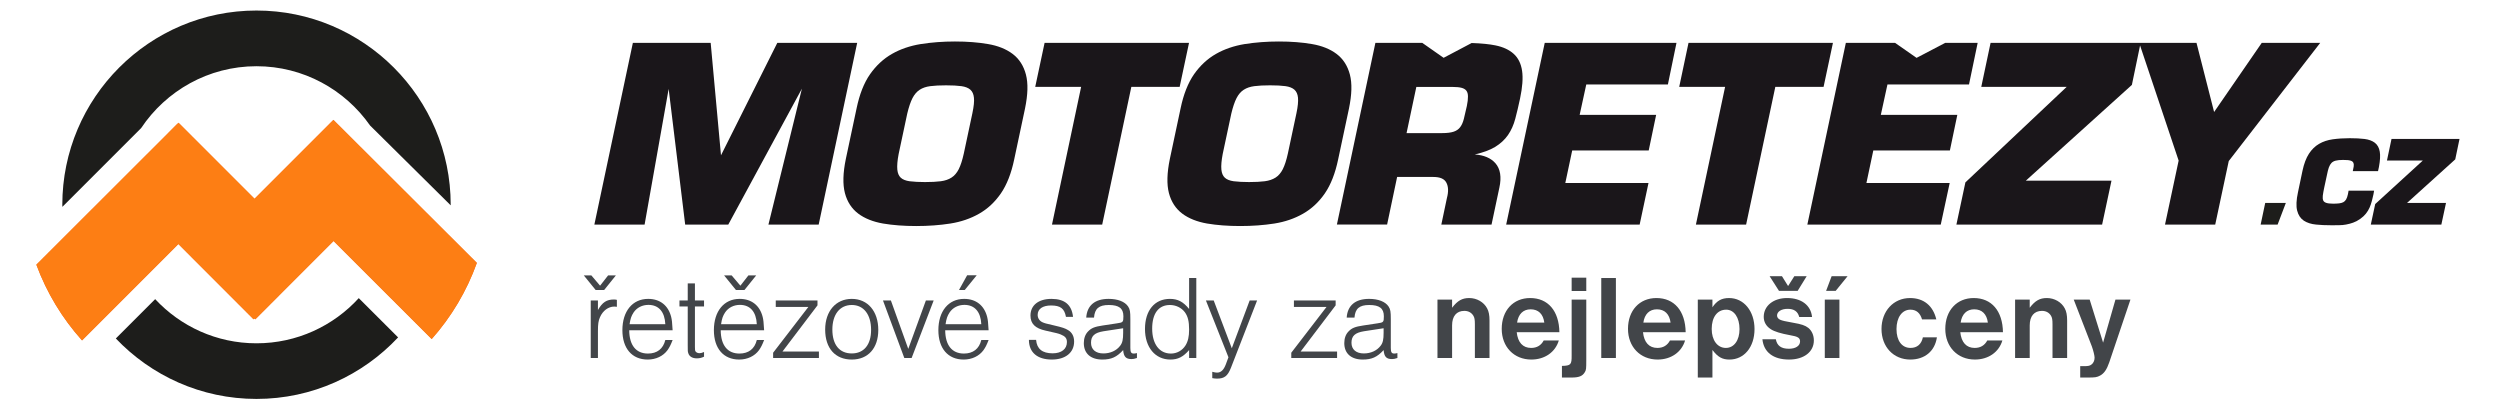
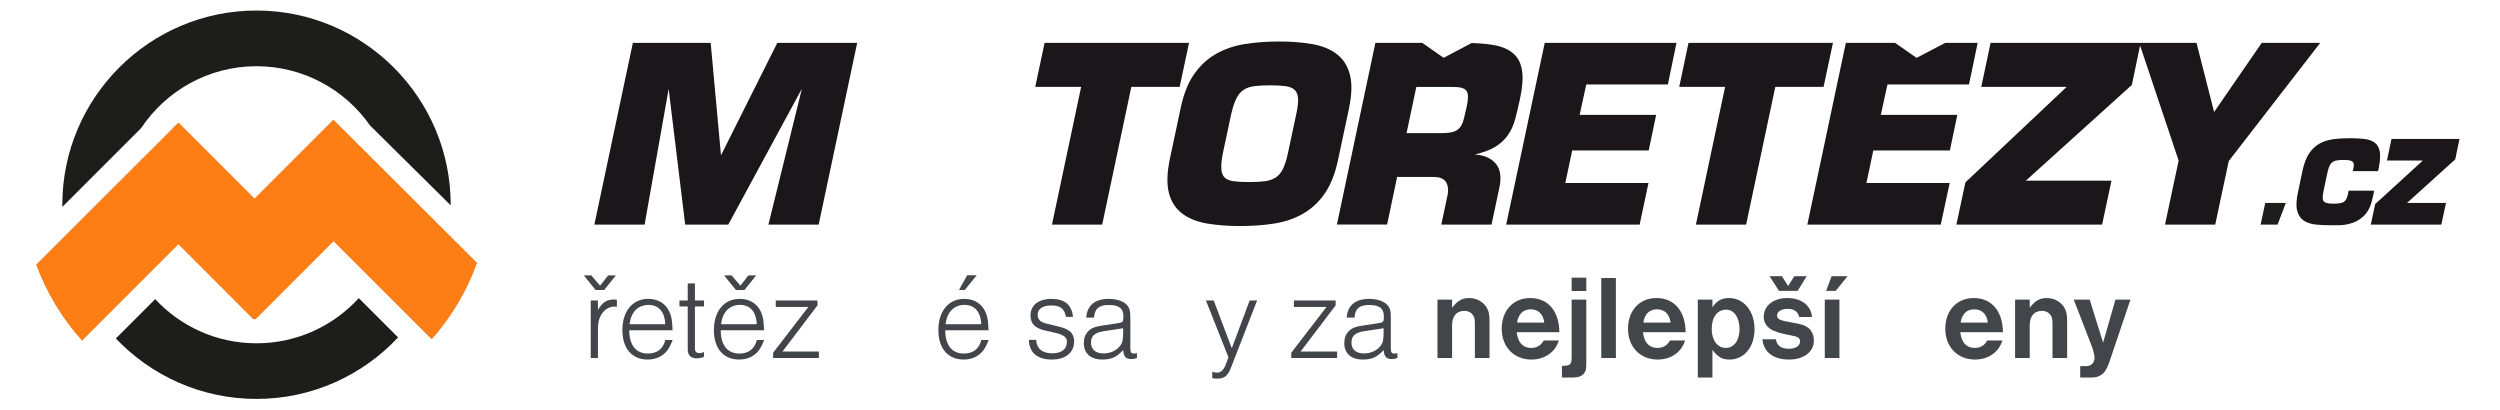
<svg xmlns="http://www.w3.org/2000/svg" xmlns:xlink="http://www.w3.org/1999/xlink" version="1.1" x="0px" y="0px" viewBox="0 0 369.67 60.65" style="enable-background:new 0 0 369.67 60.65;" xml:space="preserve">
  <style type="text/css">
	.st0{fill:#1D1D1B;}
	.st1{fill:#1A161A;}
	.st2{clip-path:url(#SVGID_2_);fill:#fd7e14;}
	.st3{fill:#424549;}
</style>
  <g id="Vrstva_2">
</g>
  <g id="Vrstva_1">
    <polygon class="st0" points="334.954,30.005 334.278,33.207 336.788,33.207 338.004,30.005" />
    <g>
      <polygon class="st1" points="114.937,6.342 106.611,22.967 105.087,6.342 93.58,6.342 87.888,33.207 95.316,33.207 98.873,13.148     101.297,33.055 101.316,33.207 107.69,33.207 118.576,13.111 113.626,33.207 121.057,33.207 126.749,6.342" />
-       <path class="st1" d="M149.747,7.98c-0.958-0.726-2.185-1.219-3.648-1.466c-1.437-0.252-3.084-0.379-4.894-0.379    c-1.757,0-3.456,0.127-5.053,0.379c-1.589,0.258-3.02,0.748-4.253,1.454c-1.254,0.712-2.344,1.722-3.243,3.002    c-0.89,1.269-1.559,2.962-1.989,5.031l-1.593,7.496c-0.428,2.064-0.475,3.762-0.14,5.046c0.337,1.289,1.002,2.315,1.977,3.046    c0.949,0.712,2.182,1.205,3.665,1.465h0.001c1.455,0.246,3.104,0.37,4.903,0.37c1.789,0,3.485-0.124,5.042-0.369    c1.566-0.246,2.998-0.735,4.254-1.454c1.267-0.72,2.322-1.703,3.225-3.004c0.88-1.281,1.542-2.974,1.969-5.03l1.593-7.495    c0.433-2.098,0.478-3.749,0.139-5.047C151.364,9.73,150.705,8.706,149.747,7.98z M143.788,16.726l-1.272,5.976    c-0.212,0.966-0.464,1.745-0.749,2.315c-0.281,0.553-0.641,0.972-1.071,1.244c-0.428,0.276-0.962,0.458-1.588,0.54    c-0.627,0.081-1.391,0.121-2.334,0.121c-0.858,0-1.625-0.041-2.277-0.121c-0.57-0.079-1.009-0.254-1.3-0.521    c-0.292-0.274-0.459-0.668-0.512-1.201c-0.055-0.562,0.011-1.339,0.195-2.304l1.272-5.973c0.233-0.978,0.495-1.751,0.778-2.298    c0.277-0.535,0.631-0.948,1.054-1.226c0.419-0.277,0.947-0.458,1.568-0.539c0.625-0.081,1.388-0.121,2.334-0.121    c0.945,0,1.689,0.04,2.277,0.121c0.575,0.08,1.02,0.256,1.321,0.523c0.305,0.278,0.478,0.664,0.529,1.184    C144.073,14.969,144,15.716,143.788,16.726z" />
      <polygon class="st1" points="175.818,6.342 154.461,6.342 153.077,12.844 159.865,12.844 155.556,33.207 162.98,33.207     167.289,12.844 174.434,12.844" />
      <path class="st1" d="M199.465,16.072c0.433-2.097,0.479-3.748,0.14-5.047c-0.341-1.294-0.999-2.318-1.958-3.044    s-2.186-1.219-3.648-1.466c-1.437-0.252-3.084-0.379-4.894-0.379c-1.757,0-3.456,0.127-5.053,0.379    c-1.584,0.26-3.012,0.749-4.243,1.454c-1.254,0.712-2.344,1.722-3.243,3.002c-0.894,1.288-1.562,2.981-1.988,5.03l-1.593,7.496    c-0.428,2.064-0.475,3.762-0.14,5.046c0.337,1.289,1.002,2.315,1.977,3.046c0.949,0.712,2.182,1.205,3.665,1.465h0.001    c1.455,0.246,3.101,0.37,4.893,0.37c1.795,0,3.495-0.124,5.052-0.369c1.561-0.247,2.989-0.735,4.244-1.454    c1.265-0.719,2.35-1.729,3.225-3.004c0.88-1.281,1.542-2.974,1.969-5.03L199.465,16.072z M191.706,16.726l-1.272,5.976    c-0.211,0.965-0.463,1.745-0.749,2.315c-0.281,0.553-0.641,0.972-1.07,1.243c-0.438,0.278-0.976,0.459-1.598,0.54    c-0.627,0.081-1.388,0.121-2.325,0.121c-0.858,0-1.625-0.041-2.277-0.121c-0.57-0.079-1.009-0.254-1.3-0.521    c-0.292-0.275-0.46-0.668-0.512-1.201c-0.055-0.562,0.011-1.339,0.195-2.304l1.272-5.973c0.233-0.977,0.494-1.75,0.778-2.298    c0.281-0.544,0.635-0.956,1.053-1.225c0.436-0.282,0.952-0.458,1.579-0.54c0.615-0.081,1.375-0.121,2.324-0.121    c0.944,0,1.689,0.04,2.277,0.121c0.575,0.08,1.02,0.256,1.321,0.523c0.304,0.278,0.477,0.664,0.529,1.181    C191.985,14.989,191.91,15.757,191.706,16.726z" />
      <path class="st1" d="M222.987,19.962c0.47-0.68,0.83-1.485,1.071-2.391c0.241-0.908,0.48-1.916,0.709-2.997    c0.354-1.665,0.456-3.04,0.303-4.086c-0.157-1.077-0.575-1.927-1.243-2.526c-0.656-0.598-1.559-1.018-2.683-1.248    c-0.91-0.186-2.051-0.301-3.488-0.352l-0.046-0.002l-4.143,2.188l-3.163-2.214h-6.926l-5.692,26.864h7.424l1.48-7.032h5.346    c1.002,0,1.634,0.272,1.931,0.833c0.309,0.574,0.339,1.34,0.086,2.286l-0.826,3.923h7.424l1.16-5.471    c0.339-1.553,0.143-2.765-0.586-3.602c-0.674-0.766-1.7-1.202-3.052-1.298c1.237-0.28,2.246-0.652,3.003-1.108    C221.87,21.244,222.513,20.649,222.987,19.962z M216.455,17.587c-0.126,0.494-0.306,0.902-0.537,1.212    c-0.227,0.306-0.545,0.53-0.945,0.666c-0.413,0.144-0.994,0.217-1.725,0.217h-5.264l1.445-6.828h5.337    c0.577,0,1.037,0.045,1.369,0.135c0.311,0.084,0.552,0.231,0.7,0.428c0.152,0.2,0.229,0.485,0.229,0.852    c0.009,0.36-0.047,0.835-0.166,1.412C216.762,16.313,216.621,16.919,216.455,17.587z" />
      <polygon class="st1" points="222.716,33.207 242.452,33.207 243.76,27.064 231.458,27.064 232.478,22.252 243.791,22.252     244.891,16.986 233.58,16.986 234.56,12.486 246.629,12.486 247.898,6.342 228.417,6.342" />
      <polygon class="st1" points="271.033,6.342 249.676,6.342 248.302,12.844 255.088,12.844 250.815,32.998 250.77,33.207     258.195,33.207 262.513,12.844 269.649,12.844" />
      <polygon class="st1" points="288.325,22.252 289.425,16.986 278.114,16.986 279.095,12.486 291.154,12.486 292.432,6.342     287.628,6.342 283.398,8.556 280.226,6.342 272.942,6.342 267.294,32.998 267.249,33.207 286.976,33.207 288.295,27.064     275.983,27.064 277.002,22.252" />
      <polygon class="st1" points="343.083,6.342 334.438,6.342 327.396,16.561 324.826,6.473 324.793,6.342 316.528,6.342     316.32,6.342 294.342,6.342 292.967,12.844 305.598,12.844 290.658,26.931 290.619,26.968 289.29,33.207 310.836,33.207     312.221,26.715 299.555,26.715 315.196,12.592 315.238,12.554 316.448,6.725 322.151,23.749 320.136,33.207 327.561,33.207     329.562,23.813 342.867,6.621" />
      <path class="st1" d="M350.784,29.469c0.056-0.225,0.113-0.458,0.167-0.703l0.103-0.571h-3.774l-0.091,0.505    c-0.069,0.335-0.163,0.606-0.278,0.8c-0.12,0.189-0.258,0.323-0.413,0.4c-0.174,0.087-0.384,0.146-0.61,0.171    c-0.277,0.03-0.572,0.046-0.877,0.046c-0.47,0-0.827-0.044-1.062-0.131c-0.219-0.081-0.356-0.195-0.418-0.346    c-0.075-0.185-0.097-0.423-0.064-0.706c0.04-0.332,0.122-0.756,0.205-1.162l0.416-1.926c0.081-0.425,0.174-0.792,0.275-1.085    c0.107-0.283,0.237-0.508,0.385-0.664c0.164-0.164,0.366-0.276,0.619-0.341c0.269-0.072,0.638-0.108,1.097-0.108    c0.273,0,0.522,0.01,0.733,0.027c0.223,0.027,0.392,0.069,0.531,0.135c0.124,0.058,0.209,0.142,0.266,0.266    c0.06,0.128,0.075,0.314,0.043,0.543l-0.135,0.687h3.733l0.135-0.623c0.177-0.967,0.218-1.703,0.123-2.245    c-0.091-0.574-0.335-1.02-0.726-1.327c-0.387-0.294-0.9-0.483-1.526-0.562c-0.604-0.076-1.343-0.114-2.199-0.114    c-0.884,0-1.723,0.054-2.494,0.161c-0.763,0.108-1.443,0.334-2.022,0.672c-0.592,0.34-1.101,0.835-1.512,1.471    c-0.409,0.633-0.728,1.477-0.948,2.509l-0.669,3.185c-0.248,1.147-0.289,2.059-0.121,2.71c0.171,0.664,0.503,1.165,0.988,1.487    c0.486,0.314,1.09,0.508,1.792,0.574c0.651,0.07,1.412,0.104,2.328,0.104c0.369,0,0.729,0,1.066-0.009    c0.372,0,0.728-0.033,1.06-0.097c0.404-0.077,0.737-0.166,1.042-0.279c0.33-0.113,0.668-0.29,1.034-0.542    c0.357-0.255,0.637-0.512,0.855-0.787c0.231-0.292,0.408-0.582,0.541-0.887c0.133-0.302,0.241-0.613,0.33-0.953L350.784,29.469z" />
      <polygon class="st1" points="353.629,20.54 352.954,23.742 358.254,23.742 351.258,30.135 351.217,30.172 350.567,33.207     360.999,33.207 361.686,30.005 355.925,30.005 363.011,23.603 363.053,23.565 363.684,20.54" />
    </g>
    <g>
      <path class="st0" d="M37.923,9.792c6.946,0,13.092,3.473,16.8,8.767l11.921,11.803c0-0.032,0-0.053,0-0.085    c0-15.83-12.879-28.72-28.72-28.72c-15.83,0-28.71,12.89-28.71,28.72c0,0.107,0.011,0.213,0.011,0.309l11.644-11.644    C24.543,13.435,30.818,9.792,37.923,9.792" />
      <path class="st0" d="M37.923,50.763c-5.912,0-11.239-2.514-14.978-6.53l-5.817,5.817c5.231,5.497,12.613,8.938,20.795,8.938    c8.256,0,15.702-3.505,20.944-9.098l-5.817-5.806C49.311,48.185,43.91,50.763,37.923,50.763" />
      <g>
        <g>
          <defs>
            <path id="SVGID_1_" d="M37.635,29.393L26.397,18.154l-0.17,0.17l-0.011-0.011L24.341,20.2L5.378,39.14       c1.534,4.165,3.846,7.958,6.754,11.196L24.33,38.139l2.045-2.056l11.122,11.132l0.128-0.128l0.128,0.128l11.569-11.58       l1.683,1.683l12.826,12.815c2.898-3.26,5.177-7.074,6.679-11.26L49.3,17.728L37.635,29.393z" />
          </defs>
          <use xlink:href="#SVGID_1_" style="overflow:visible;fill:#ED692E;" />
          <clipPath id="SVGID_2_">
            <use xlink:href="#SVGID_1_" style="overflow:visible;" />
          </clipPath>
          <rect x="5.378" y="17.728" class="st2" width="65.132" height="32.609" />
        </g>
      </g>
    </g>
    <g>
      <path class="st3" d="M87.439,40.719l1.294,1.525l1.188-1.525h1.152l-1.737,2.163h-1.259l-1.755-2.163H87.439z M87.351,44.426    h1.064v1.418c0.656-1.152,1.294-1.56,2.375-1.56c0.142,0,0.249,0.018,0.426,0.053v1.028c-0.16-0.018-0.301-0.035-0.373-0.035    c-0.886,0-1.72,0.62-2.127,1.578c-0.23,0.532-0.301,0.993-0.301,2.039v3.989h-1.064V44.426z" />
      <path class="st3" d="M99.461,50.277c-0.284,0.727-0.461,1.081-0.762,1.507c-0.638,0.868-1.702,1.383-2.926,1.383    c-2.323,0-3.741-1.649-3.741-4.344c0-2.802,1.49-4.628,3.812-4.628c1.755,0,2.979,0.976,3.404,2.678    c0.106,0.442,0.142,0.762,0.212,1.968h-6.418c0.018,2.216,1.011,3.439,2.766,3.439c1.348,0,2.252-0.691,2.571-2.003H99.461z     M98.379,47.936c-0.088-1.826-0.975-2.854-2.5-2.854c-0.904,0-1.72,0.407-2.199,1.135c-0.319,0.496-0.461,0.887-0.585,1.72H98.379    z" />
      <path class="st3" d="M104.106,52.741c-0.372,0.178-0.674,0.248-1.082,0.248c-0.656,0-1.117-0.283-1.259-0.798    c-0.071-0.212-0.071-0.301-0.071-1.135v-5.744h-1.224v-0.887h1.224v-2.518h1.064v2.518h1.347v0.887h-1.347v5.993    c0,0.443,0.018,0.531,0.088,0.655c0.106,0.16,0.337,0.267,0.585,0.267c0.195,0,0.373-0.054,0.674-0.178V52.741z" />
      <path class="st3" d="M112.99,50.277c-0.284,0.727-0.461,1.081-0.762,1.507c-0.638,0.868-1.702,1.383-2.926,1.383    c-2.323,0-3.741-1.649-3.741-4.344c0-2.802,1.49-4.628,3.812-4.628c1.755,0,2.979,0.976,3.404,2.678    c0.106,0.442,0.142,0.762,0.212,1.968h-6.418c0.018,2.216,1.011,3.439,2.766,3.439c1.348,0,2.252-0.691,2.571-2.003H112.99z     M111.908,47.936c-0.088-1.826-0.975-2.854-2.5-2.854c-0.904,0-1.72,0.407-2.199,1.135c-0.319,0.496-0.461,0.887-0.585,1.72    H111.908z M108.185,40.719l1.294,1.525l1.188-1.525h1.153l-1.738,2.163h-1.259l-1.755-2.163H108.185z" />
      <path class="st3" d="M114.32,52.936v-0.78l5.213-6.773h-4.823v-0.957h6.17v0.727l-5.178,6.827h5.39v0.957H114.32z" />
-       <path class="st3" d="M129.871,48.787c0,2.695-1.507,4.38-3.918,4.38c-2.447,0-3.937-1.667-3.937-4.433    c0-2.713,1.578-4.539,3.937-4.539C128.311,44.195,129.871,46.021,129.871,48.787z M123.08,48.734c0,2.234,1.046,3.528,2.873,3.528    c1.791,0,2.854-1.294,2.854-3.476c0-2.287-1.099-3.688-2.854-3.688C124.18,45.099,123.08,46.5,123.08,48.734z" />
-       <path class="st3" d="M130.563,44.426h1.17l2.571,7.163l2.606-7.163h1.152l-3.262,8.511h-1.082L130.563,44.426z" />
      <path class="st3" d="M146.184,50.277c-0.284,0.727-0.461,1.081-0.762,1.507c-0.638,0.868-1.702,1.383-2.926,1.383    c-2.323,0-3.741-1.649-3.741-4.344c0-2.802,1.49-4.628,3.812-4.628c1.755,0,2.979,0.976,3.404,2.678    c0.106,0.442,0.142,0.762,0.212,1.968h-6.418c0.018,2.216,1.011,3.439,2.766,3.439c1.348,0,2.252-0.691,2.571-2.003H146.184z     M145.103,47.936c-0.088-1.826-0.975-2.854-2.5-2.854c-0.904,0-1.72,0.407-2.199,1.135c-0.319,0.496-0.461,0.887-0.585,1.72    H145.103z M143.01,40.702h1.418l-1.773,2.181h-0.851L143.01,40.702z" />
      <path class="st3" d="M153.206,50.259c0.106,1.33,0.922,1.986,2.447,1.986c1.312,0,2.11-0.639,2.11-1.667    c0-0.55-0.249-0.851-0.904-1.117c-0.39-0.159-0.567-0.194-2.234-0.567c-1.56-0.337-2.251-1.028-2.251-2.233    c0-1.525,1.188-2.465,3.103-2.465c1.951,0,2.997,0.869,3.191,2.659h-1.046c-0.23-1.241-0.815-1.684-2.216-1.684    c-1.224,0-1.968,0.514-1.968,1.383c0,0.479,0.249,0.868,0.674,1.081c0.354,0.16,0.461,0.195,1.791,0.497    c1.206,0.283,1.578,0.407,2.021,0.674c0.585,0.337,0.904,0.922,0.904,1.702c0,1.631-1.276,2.659-3.298,2.659    c-2.146,0-3.386-1.063-3.386-2.908H153.206z" />
      <path class="st3" d="M168.118,52.936c-0.373,0.124-0.55,0.159-0.798,0.159c-0.833,0-1.152-0.337-1.241-1.329    c-0.958,1.046-1.755,1.4-3.085,1.4c-1.72,0-2.731-0.904-2.731-2.429c0-0.71,0.213-1.312,0.639-1.738    c0.479-0.496,0.958-0.691,2.145-0.868l2.11-0.319c0.904-0.124,0.958-0.178,0.958-1.046c0-1.171-0.656-1.667-2.164-1.667    c-1.454,0-2.074,0.532-2.181,1.861h-1.152c0.124-1.79,1.276-2.766,3.315-2.766c1.348,0,2.394,0.408,2.873,1.117    c0.284,0.426,0.337,0.763,0.337,1.879v4.256c0,0.639,0.124,0.833,0.514,0.833c0.124,0,0.23-0.018,0.461-0.07V52.936z     M163.171,48.982c-1.312,0.213-1.844,0.691-1.844,1.702c0,0.993,0.691,1.578,1.826,1.578c1.028,0,1.933-0.408,2.482-1.135    c0.337-0.426,0.443-0.922,0.443-1.915v-0.674L163.171,48.982z" />
-       <path class="st3" d="M175.831,52.936v-1.17c-0.886,1.011-1.649,1.4-2.766,1.4c-2.252,0-3.759-1.809-3.759-4.521    c0-2.73,1.418-4.45,3.688-4.45c1.17,0,1.968,0.426,2.837,1.489V41.11h1.064v11.826H175.831z M170.37,48.592    c0,2.27,1.064,3.688,2.766,3.688c0.886,0,1.685-0.443,2.163-1.205c0.373-0.604,0.532-1.312,0.532-2.341    c0-1.206-0.177-1.933-0.621-2.554c-0.496-0.673-1.33-1.081-2.216-1.081C171.31,45.099,170.37,46.358,170.37,48.592z" />
      <path class="st3" d="M179.254,54.975c0.337,0.089,0.514,0.124,0.709,0.124c0.567,0,0.975-0.39,1.277-1.17l0.408-1.1l-3.333-8.404    h1.152l2.678,7.074l2.642-7.074h1.1l-3.865,9.947c-0.479,1.223-0.976,1.613-2.057,1.613c-0.23,0-0.39-0.018-0.709-0.071V54.975z" />
      <path class="st3" d="M190.939,52.936v-0.78l5.212-6.773h-4.822v-0.957h6.17v0.727l-5.177,6.827h5.39v0.957H190.939z" />
      <path class="st3" d="M206.631,52.936c-0.372,0.124-0.55,0.159-0.798,0.159c-0.833,0-1.152-0.337-1.241-1.329    c-0.957,1.046-1.756,1.4-3.085,1.4c-1.72,0-2.73-0.904-2.73-2.429c0-0.71,0.213-1.312,0.638-1.738    c0.479-0.496,0.958-0.691,2.146-0.868l2.11-0.319c0.904-0.124,0.957-0.178,0.957-1.046c0-1.171-0.656-1.667-2.163-1.667    c-1.454,0-2.074,0.532-2.181,1.861h-1.152c0.124-1.79,1.276-2.766,3.315-2.766c1.348,0,2.394,0.408,2.872,1.117    c0.284,0.426,0.337,0.763,0.337,1.879v4.256c0,0.639,0.124,0.833,0.515,0.833c0.124,0,0.23-0.018,0.461-0.07V52.936z     M201.684,48.982c-1.312,0.213-1.844,0.691-1.844,1.702c0,0.993,0.691,1.578,1.826,1.578c1.028,0,1.933-0.408,2.482-1.135    c0.337-0.426,0.443-0.922,0.443-1.915v-0.674L201.684,48.982z" />
      <path class="st3" d="M214.718,44.301v1.206c0.798-1.047,1.489-1.437,2.535-1.437c1.117,0,2.163,0.603,2.643,1.524    c0.248,0.443,0.354,1.028,0.354,1.791v5.55h-2.163v-4.982c0-0.691-0.054-0.993-0.23-1.276c-0.284-0.461-0.745-0.709-1.33-0.709    c-1.152,0-1.809,0.779-1.809,2.145v4.823h-2.163v-8.635H214.718z" />
      <path class="st3" d="M224.275,49.124c0.159,1.508,0.904,2.323,2.127,2.323c0.852,0,1.472-0.372,1.862-1.1h2.233    c-0.514,1.738-2.092,2.819-4.06,2.819c-2.571,0-4.38-1.88-4.38-4.539c0-2.713,1.702-4.557,4.202-4.557    c2.642,0,4.273,1.897,4.326,5.053H224.275z M228.354,47.706c-0.16-1.259-0.869-1.968-2.021-1.968c-1.1,0-1.826,0.709-2.004,1.968    H228.354z" />
      <path class="st3" d="M234.56,44.301v8.848c0,1.454-0.019,1.542-0.213,1.879c-0.337,0.586-0.869,0.798-1.969,0.798h-1.418v-1.72    c1.312-0.035,1.454-0.177,1.436-1.578v-8.227H234.56z M234.56,41.056v1.969h-2.164v-1.969H234.56z" />
      <path class="st3" d="M238.939,41.11v11.826h-2.163V41.11H238.939z" />
      <path class="st3" d="M242.946,49.124c0.159,1.508,0.904,2.323,2.127,2.323c0.852,0,1.472-0.372,1.862-1.1h2.233    c-0.514,1.738-2.092,2.819-4.06,2.819c-2.571,0-4.38-1.88-4.38-4.539c0-2.713,1.702-4.557,4.202-4.557    c2.642,0,4.273,1.897,4.326,5.053H242.946z M247.024,47.706c-0.16-1.259-0.869-1.968-2.021-1.968c-1.1,0-1.826,0.709-2.004,1.968    H247.024z" />
      <path class="st3" d="M253.213,44.301v1.135c0.656-0.976,1.365-1.365,2.465-1.365c2.181,0,3.759,1.933,3.759,4.592    c0,2.643-1.525,4.504-3.706,4.504c-1.063,0-1.72-0.372-2.518-1.418v4.077h-2.163V44.301H253.213z M253.106,48.645    c0,1.667,0.851,2.802,2.092,2.802c1.206,0,2.021-1.117,2.021-2.784c0-1.702-0.798-2.872-1.968-2.872    C253.939,45.791,253.106,46.89,253.106,48.645z" />
      <path class="st3" d="M266.05,46.873c-0.213-0.816-0.762-1.206-1.72-1.206c-0.922,0-1.561,0.408-1.561,0.993    c0,0.266,0.178,0.496,0.461,0.62c0.319,0.142,0.71,0.23,1.915,0.443c1.241,0.213,1.773,0.39,2.252,0.763    c0.515,0.426,0.815,1.081,0.815,1.861c0,1.685-1.472,2.819-3.67,2.819c-2.322,0-3.741-1.081-3.937-2.996h1.986    c0.177,0.957,0.798,1.4,1.933,1.4c0.993,0,1.648-0.426,1.648-1.082c0-0.531-0.318-0.727-1.472-0.922    c-1.365-0.248-2.305-0.531-2.854-0.886c-0.691-0.443-1.046-1.082-1.046-1.827c0-1.631,1.437-2.783,3.458-2.783    c2.109,0,3.51,1.063,3.688,2.802H266.05z M261.671,40.843h1.826l0.904,1.454l0.922-1.454h1.826l-1.33,2.164h-2.766L261.671,40.843    z" />
      <path class="st3" d="M271.991,44.301v8.635h-2.163v-8.635H271.991z M273.197,40.843l-1.756,2.164h-1.418l0.815-2.164H273.197z" />
-       <path class="st3" d="M286.406,49.886c-0.301,2.039-1.791,3.28-3.936,3.28c-2.482,0-4.256-1.88-4.256-4.521s1.773-4.574,4.22-4.574    c2.021,0,3.404,1.135,3.884,3.156h-2.11c-0.284-0.958-0.852-1.437-1.72-1.437c-1.241,0-2.057,1.152-2.057,2.872    s0.798,2.784,2.074,2.784c0.975,0,1.613-0.55,1.826-1.561H286.406z" />
      <path class="st3" d="M289.864,49.124c0.159,1.508,0.904,2.323,2.127,2.323c0.852,0,1.472-0.372,1.862-1.1h2.233    c-0.514,1.738-2.092,2.819-4.06,2.819c-2.571,0-4.38-1.88-4.38-4.539c0-2.713,1.702-4.557,4.202-4.557    c2.642,0,4.273,1.897,4.326,5.053H289.864z M293.942,47.706c-0.16-1.259-0.869-1.968-2.021-1.968c-1.1,0-1.826,0.709-2.004,1.968    H293.942z" />
      <path class="st3" d="M300.131,44.301v1.206c0.798-1.047,1.489-1.437,2.535-1.437c1.117,0,2.163,0.603,2.643,1.524    c0.248,0.443,0.354,1.028,0.354,1.791v5.55H303.5v-4.982c0-0.691-0.054-0.993-0.23-1.276c-0.284-0.461-0.745-0.709-1.33-0.709    c-1.152,0-1.809,0.779-1.809,2.145v4.823h-2.163v-8.635H300.131z" />
      <path class="st3" d="M315.025,44.301l-3.138,9.291c-0.354,1.028-0.745,1.613-1.33,1.933c-0.496,0.266-0.727,0.301-1.861,0.301    h-1.1v-1.684h0.639c0.496,0,0.779-0.054,0.992-0.213c0.302-0.195,0.497-0.604,0.497-1.028c0-0.319-0.195-1.1-0.408-1.685    l-2.678-6.915h2.358l1.986,6.365l1.826-6.365H315.025z" />
    </g>
  </g>
</svg>